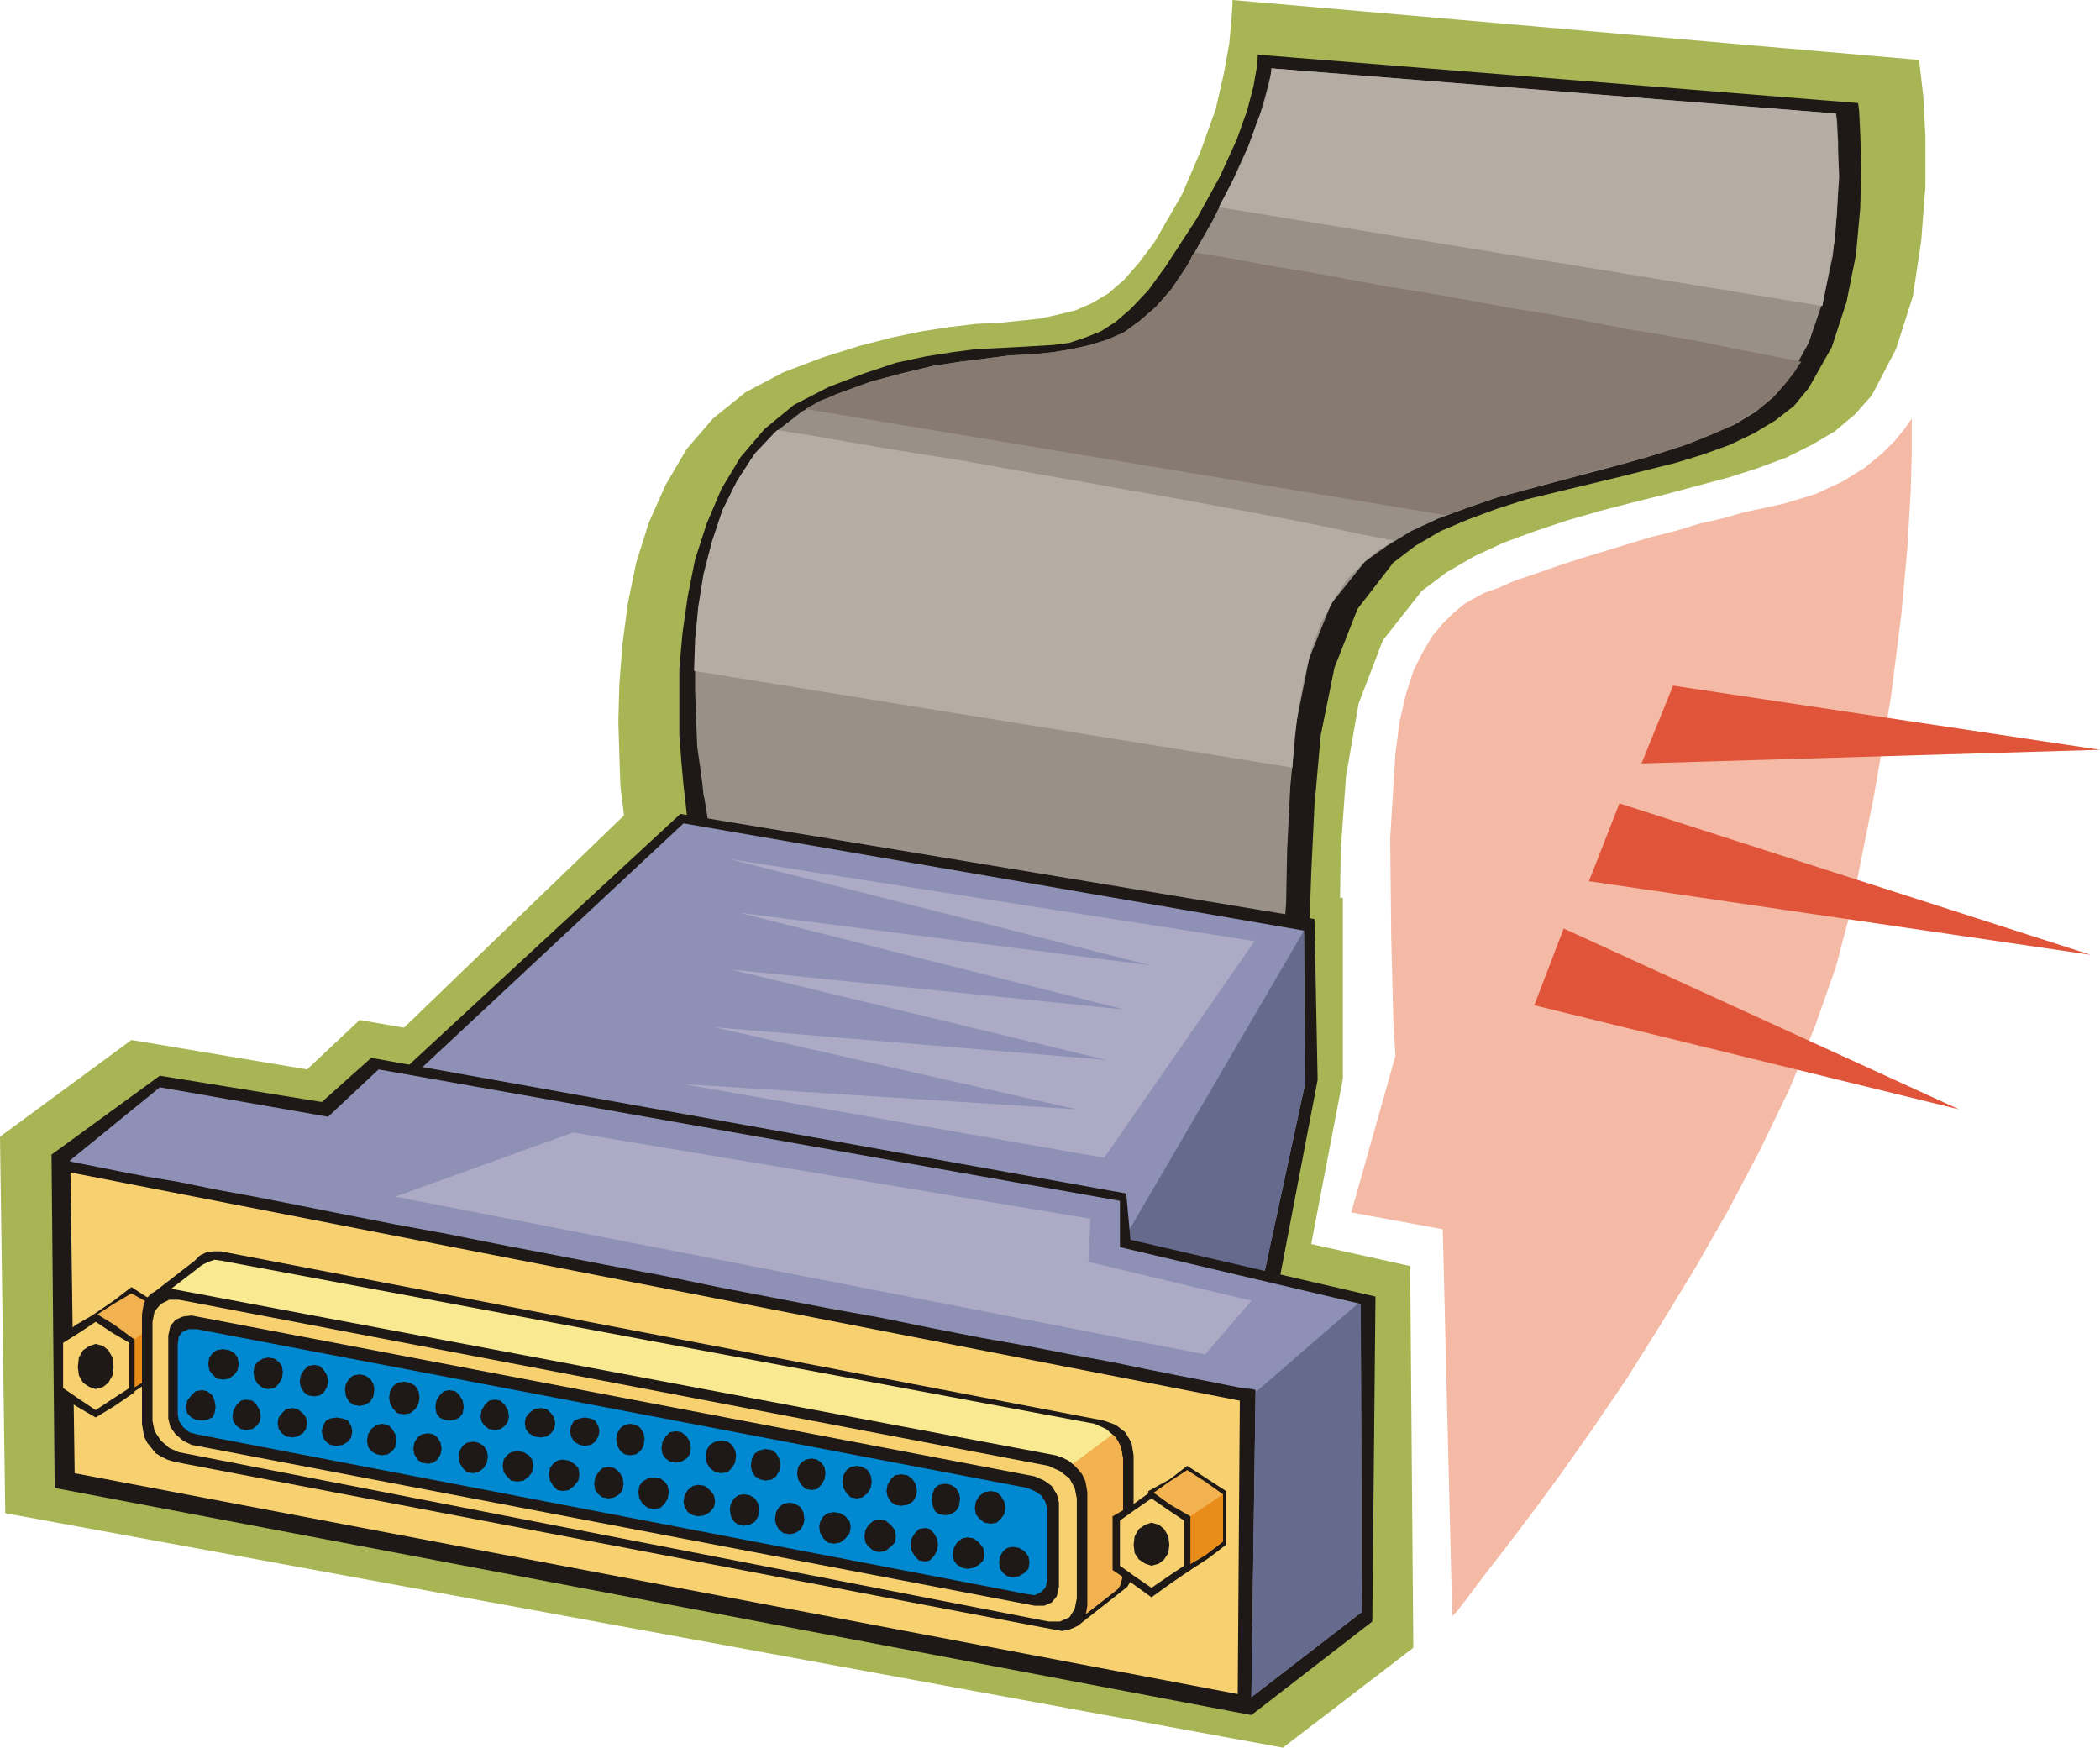
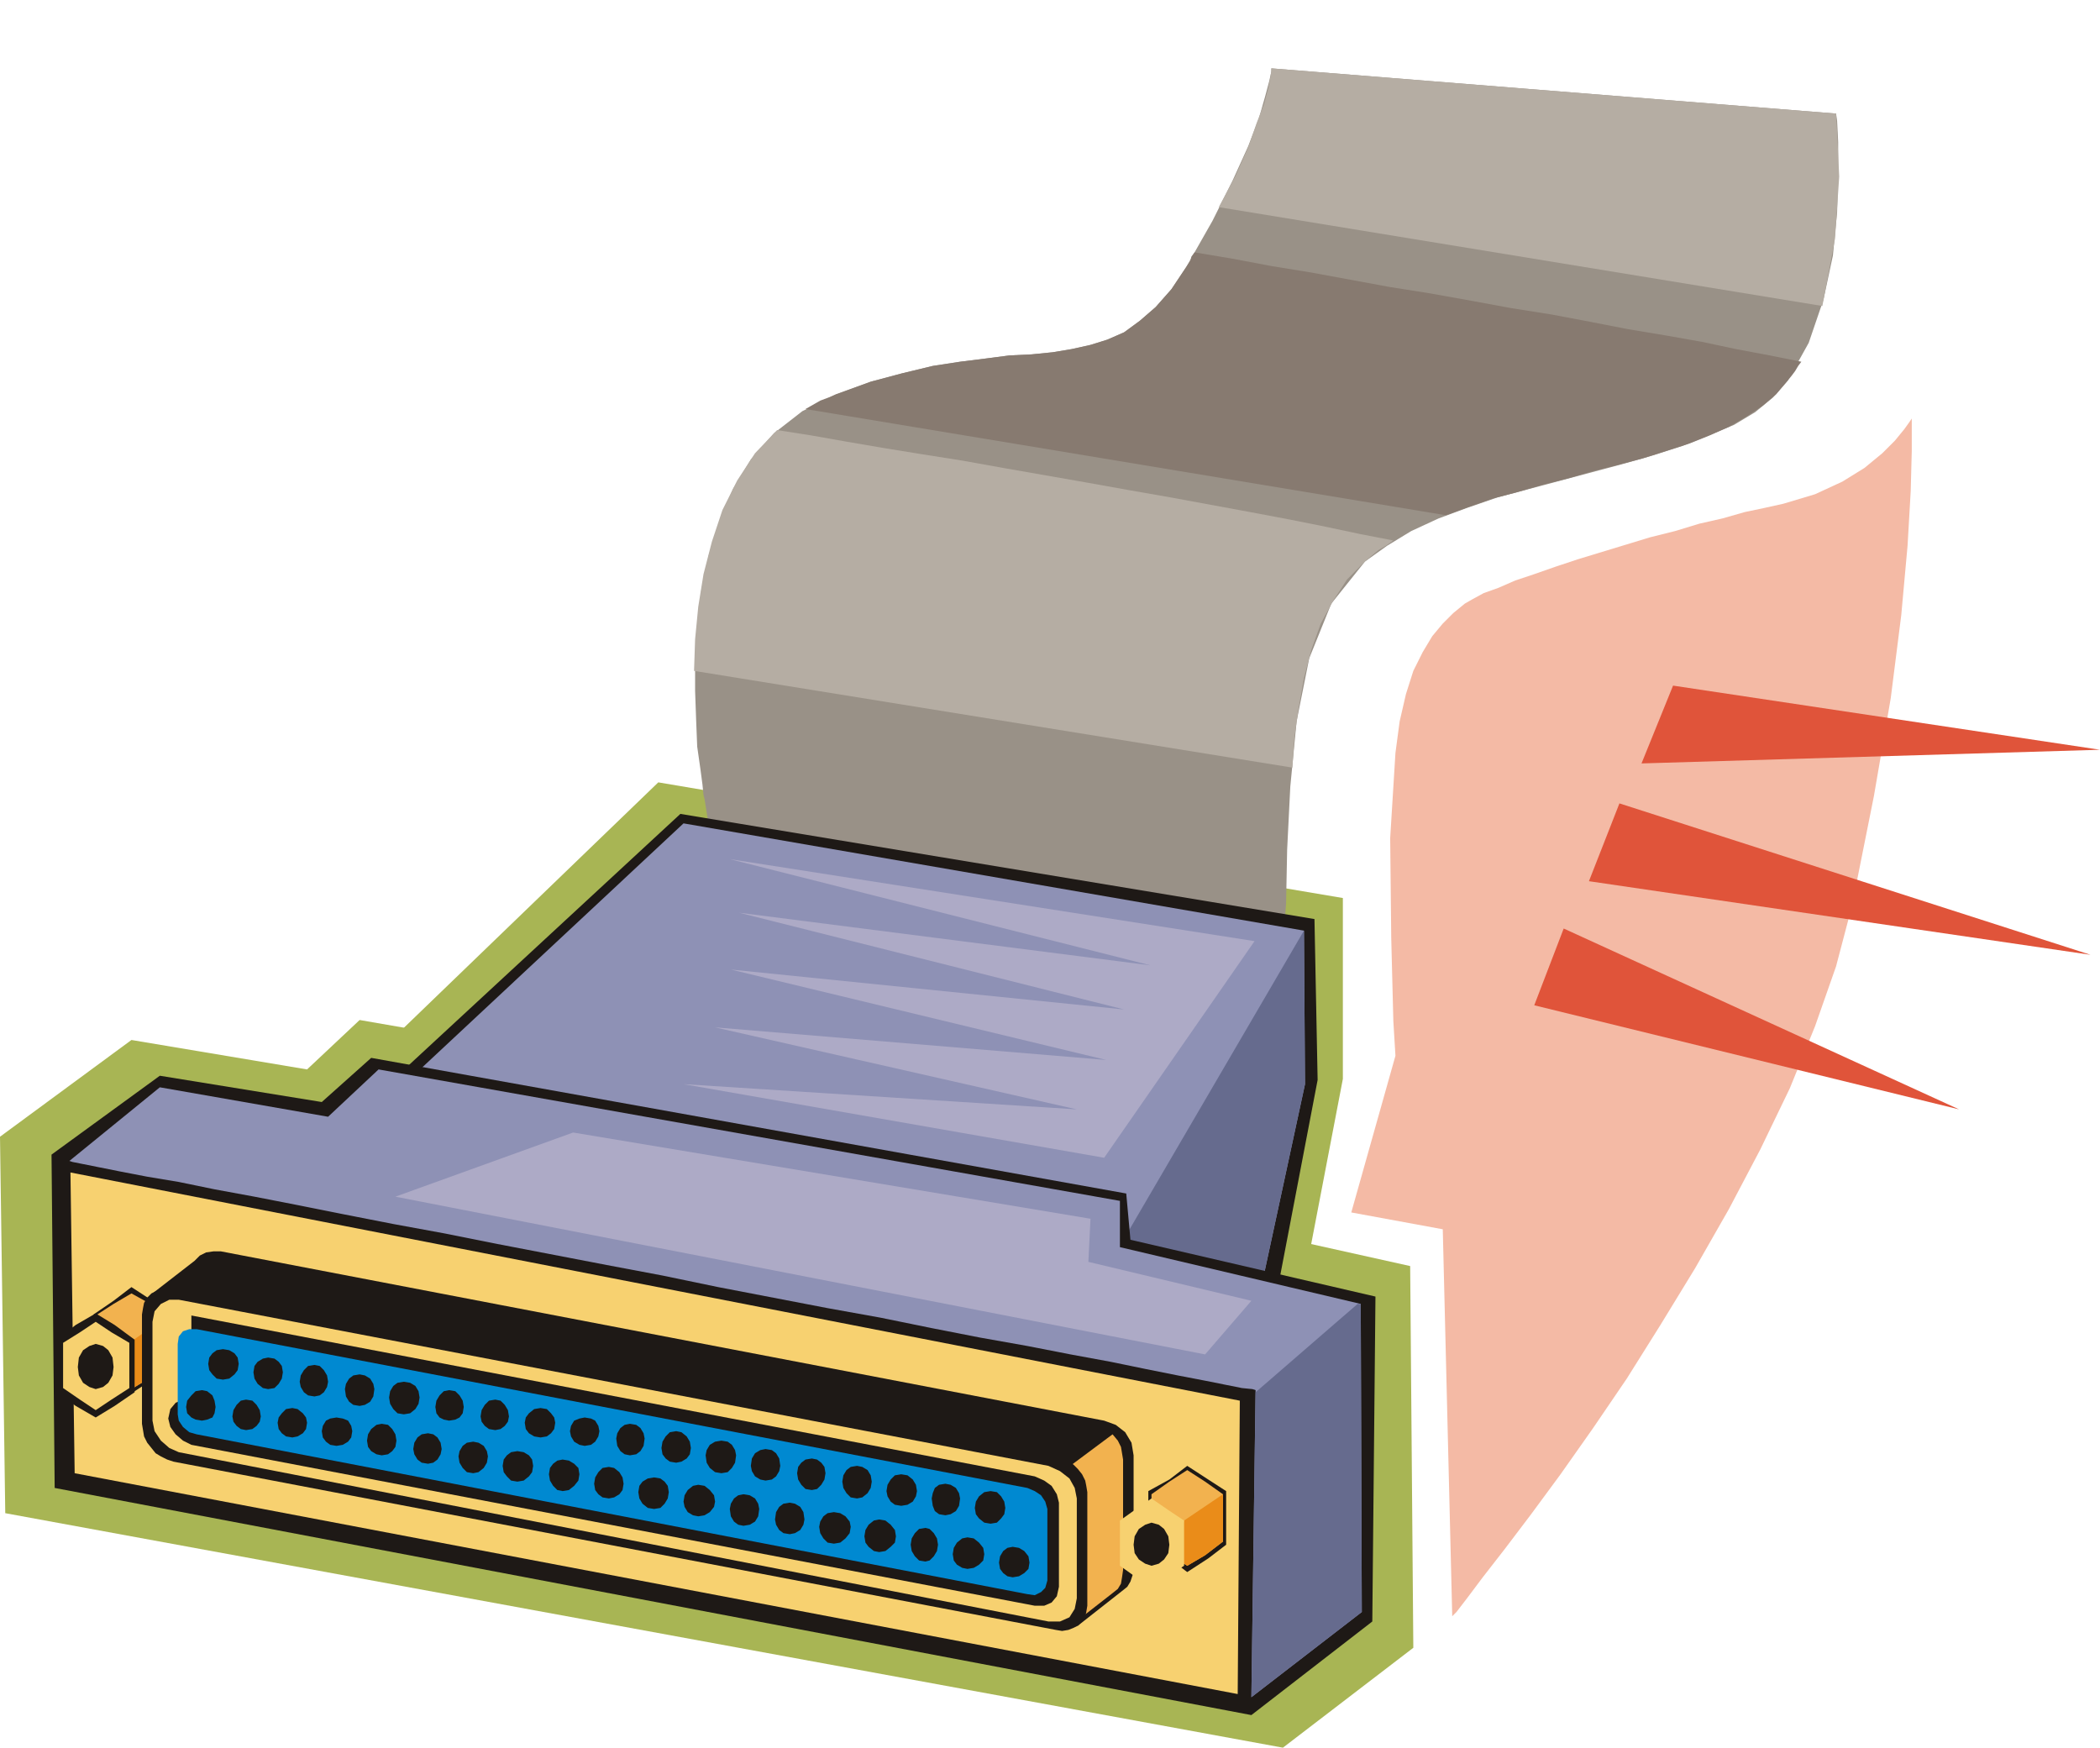
<svg xmlns="http://www.w3.org/2000/svg" fill-rule="evenodd" height="1.662in" preserveAspectRatio="none" stroke-linecap="round" viewBox="0 0 1997 1662" width="1.997in">
  <style>.pen1{stroke:none}.brush2{fill:#a8b554}.brush3{fill:#1e1916}.brush6{fill:#8e91b5}.brush7{fill:#666b8e}.brush8{fill:#f7d170}.brush9{fill:#f2b24f}.brush10{fill:#ea8c19}</style>
-   <path class="pen1 brush2" d="m597 807-1-4-1-12-2-19-3-24-1-29-1-33 1-36 3-38 5-38 8-39 12-38 16-36 20-34 25-29 31-25 36-19 37-14 35-11 31-8 29-6 26-4 25-3 22-1 20-2 19-2 18-4 16-4 16-7 15-9 15-13 14-16 15-20 26-45 18-42 14-39 8-35 5-28 2-22 1-14V0l653 57 1 9 3 26 2 38v47l-4 52-8 53-16 50-23 44-16 18-19 16-22 13-24 12-27 10-28 9-30 8-30 8-32 8-31 8-31 9-30 10-30 11-28 13-26 15-24 18-37 47-23 60-12 69-5 70-1 66v58l-2 42-8 23-5 2-7 1h-11l-14-1-16-2-19-2-21-3-23-4-24-5-26-5-27-5-29-6-29-6-29-6-30-7-30-7-30-7-30-7-29-6-28-7-28-7-26-6-25-6-23-6-21-5-19-5-17-4-14-3-12-3-8-2-5-2h-2l-10-58z" />
  <path class="pen1 brush2" d="m343 1017 283-273 651 110v172l-56 292-963-187 85-114z" />
  <path class="pen1 brush2" d="m5 1439 1215 223 124-95-3-363-252-56-4-49-743-129-50 47-167-28-125 92 5 358z" />
-   <path class="pen1 brush3" d="m654 778-1-4-1-10-2-17-2-22-2-26v-63l3-34 5-35 7-35 11-34 14-33 18-30 23-27 28-23 33-17 34-13 30-10 28-6 25-4 23-3 21-1 19-1 17-1 17-1 15-2 15-5 15-6 14-9 15-13 16-17 16-22 30-46 22-40 16-35 10-28 6-23 3-17 1-10v-3l571 46 1 8 1 21 1 32-1 39-4 44-9 45-14 43-22 39-14 17-18 14-20 12-23 11-25 9-26 8-28 7-28 7-29 7-29 7-29 7-28 9-27 10-26 11-24 14-21 16-34 44-22 56-13 64-6 67-3 63-2 55-3 40-8 22-11 3-22-1-30-4-38-6-44-8-48-10-50-11-52-12-52-11-50-12-46-11-42-11-35-8-27-7-17-4-6-2-10-53z" />
  <path class="pen1" style="fill:#999187" d="m670 760-1-4-1-10-2-15-3-21-1-25-1-28v-31l2-32 4-33 7-33 10-32 13-31 17-28 22-25 27-21 32-16 33-12 30-8 29-7 26-4 24-3 23-3 21-1 20-2 18-3 18-4 16-5 16-7 15-11 15-13 15-17 14-21 25-44 19-38 15-33 10-26 6-21 4-15 2-9v-3l537 43 1 7 1 20v30l-1 37-4 41-9 42-14 41-20 36-14 16-17 14-20 12-24 10-25 10-28 9-28 8-30 8-30 8-30 8-30 8-29 10-27 10-26 12-23 14-21 15-32 40-21 52-12 60-6 62-3 60-1 51-3 39-7 20-10 2h-20l-29-4-36-6-41-7-45-10-47-10-49-11-49-11-47-11-43-11-39-9-33-8-25-6-16-5-6-1-8-50z" />
  <path class="pen1" style="fill:#877a70" d="m1136 240 36 6 37 7 37 6 38 7 38 7 38 6 39 7 38 7 38 6 37 7 36 7 36 6 34 6 33 7 32 6 30 6-3 4-3 5-3 4-4 5-11 13-13 11-15 10-17 10-18 8-20 8-22 7-22 7-23 6-24 6-24 7-24 6-24 7-23 6-23 8-22 8-609-101 7-4 7-4 8-3 7-3 33-12 30-8 29-7 26-4 24-3 23-3 21-1 20-2 18-3 18-4 16-5 16-7 15-11 15-13 15-17 14-21 2-3 2-3 1-4 3-4z" />
  <path class="pen1 brush3" d="m380 1021 267-247 603 100 3 153-53 277-916-178 96-105z" />
  <path class="pen1 brush6" d="m393 1023 257-240 590 102 1 146-58 269-884-176 94-101z" />
  <path class="pen1 brush7" d="m1017 1267 223-382 1 146-58 269-166-33z" />
  <path class="pen1 brush3" d="m52 1415 1138 216 115-89 3-309-233-54-4-44-718-129-47 42-154-25-103 75 3 317z" />
  <path class="pen1 brush8" d="m67 1115 4 286 1106 210 2-279L67 1115z" />
  <path class="pen1 brush3" d="m125 1224 20 13 17 13v50l-17 12-20 13-17-13-19-12v-50l19-13 17-13z" />
  <path class="pen1 brush9" d="m125 1230 18 10 17 11v46l-17 13-18 11-17-11-17-13v-46l17-11 17-10z" />
  <path class="pen1 brush10" d="m123 1277 37-26v46l-17 13-18 11-9-7 7-37z" />
  <path class="pen1 brush3" d="m91 1249 18 11 19 14v50l-19 13-18 11-19-11-18-13v-50l18-14 19-11z" />
  <path class="pen1 brush8" d="m91 1257 15 10 17 10v43l-17 11-15 10-15-10-16-11v-43l16-10 15-10z" />
  <path class="pen1 brush3" d="m91 1278 7 2 5 4 4 7 1 9-1 8-4 7-5 4-7 2-6-2-6-4-4-7-1-8 1-9 4-7 6-4 6-2z" />
  <path class="pen1 brush6" d="m66 1104 86-70 160 28 48-45 705 125v44l229 54 1 293-105 81 4-292-3-1-10-1-15-3-20-4-26-5-30-6-34-7-38-7-41-8-45-8-46-9-49-10-50-9-52-10-52-10-53-11-53-10-52-10-52-10-50-10-49-9-46-9-45-9-41-8-38-7-34-7-30-5-26-5-20-4-15-3-10-2-3-1z" />
  <path class="pen1 brush7" d="m1194 1324 97-84h3l1 293-105 81 4-290z" />
  <path class="pen1 brush3" d="m210 1190 840 161 11 4 9 7 6 10 2 12v108l-1 6-2 6-3 5-5 4-42 33-209-77-606-115-6-2-5-2-6-3-4-4-4-5-3-5-1-6-1-6v-80l-35-11 40-31 5-5 6-3 7-1h7z" />
-   <path class="pen1" style="fill:#f9ea91" d="m211 1199 830 155 11 5 9 8 5 10 2 11v105l-1 7-1 6-3 5-5 4-41 32-208-75-591-112-11-4-8-7-6-10-2-11-9-78-34-13 39-30 5-4 6-3 6-2 7 1z" />
  <path class="pen1 brush9" d="m1007 1402 51-38 5 6 3 6 1 6 1 6v105l-1 7-1 6-3 5-5 4-41 32-47-17 37-128z" />
  <path class="pen1 brush3" d="m165 1226 839 158 6 2 6 3 5 4 4 4 4 5 3 6 1 5 1 6v108l-1 6-1 5-3 4-4 4-4 2-5 2-6 1-6-1-839-160-6-2-6-3-5-3-4-5-4-5-3-6-1-6-1-6v-104l1-6 1-5 3-5 4-4 4-2 5-2 6-1 6 1z" />
  <path class="pen1 brush8" d="m170 1236 827 158 11 5 9 7 5 9 2 10v95l-2 10-5 8-9 4h-11l-827-161-9-4-8-7-6-9-2-10v-94l2-10 6-7 8-4h9z" />
-   <path class="pen1 brush3" d="m182 1251 802 153 9 4 7 5 5 8 2 8v80l-2 9-5 6-7 3h-9l-802-153-8-4-7-6-5-7-2-8v-79l2-9 5-6 7-3 8-1z" />
+   <path class="pen1 brush3" d="m182 1251 802 153 9 4 7 5 5 8 2 8v80l-2 9-5 6-7 3h-9l-802-153-8-4-7-6-5-7-2-8l2-9 5-6 7-3 8-1z" />
  <path class="pen1" style="fill:#0089d1" d="m187 1264 790 151 7 3 6 4 4 6 2 7v68l-2 7-4 4-6 3-7-1-790-152-7-2-6-5-4-6-1-6v-67l1-7 4-5 6-2h7z" />
  <path class="pen1 brush3" d="m212 1283 6 1 5 3 3 4 1 6-1 6-3 4-5 4-6 1-6-1-4-4-3-4-1-6 1-6 3-4 4-3 6-1zm43 8 6 1 4 3 3 4 1 6-1 6-3 5-4 4-6 1-5-1-5-4-3-5-1-6 1-6 3-4 5-3 5-1zm44 7 5 1 4 4 3 5 1 6-1 5-3 5-4 3-5 1-6-1-4-3-3-5-1-5 1-6 3-5 4-4 6-1zm43 9 5 1 5 3 3 5 1 5-1 7-3 5-5 3-5 1-6-1-4-3-3-5-1-7 1-5 3-5 4-3 6-1zm42 7 6 1 5 3 3 5 1 6-1 6-3 5-5 4-6 1-6-1-4-4-3-5-1-6 1-6 3-5 4-3 6-1zm43 8 6 1 4 4 3 5 1 6-1 6-3 4-4 2-6 1-5-1-4-2-3-4-1-6 1-6 3-5 4-4 5-1zm44 9 5 1 4 4 3 5 1 6-1 5-3 4-4 3-5 1-6-1-4-3-3-4-1-5 1-6 3-5 4-4 6-1zm43 8 6 1 4 4 3 4 1 5-1 6-3 4-4 3-6 1-6-1-5-3-3-4-1-6 1-5 3-4 5-4 6-1zm42 9 6 1 4 2 3 5 1 5-1 5-3 5-4 3-6 1-5-1-5-3-3-5-1-5 1-5 3-5 5-2 5-1zm43 6 6 1 4 3 3 5 1 5-1 7-3 5-4 3-6 1-5-1-4-3-3-5-1-7 1-5 3-5 4-3 5-1zm44 7 5 1 5 4 3 5 1 6-1 6-3 4-5 3-5 1-6-1-4-3-3-4-1-6 1-6 3-5 4-4 6-1zm43 9 6 1 4 3 3 5 1 5-1 7-3 5-4 4-6 1-6-1-5-4-3-5-1-7 1-5 3-5 5-3 6-1zm42 8 6 1 4 3 3 5 1 7-1 5-3 5-4 3-6 1-5-1-5-3-3-5-1-5 1-7 3-5 5-3 5-1zm44 9 5 1 4 3 3 4 1 6-1 6-3 5-4 4-5 1-6-1-4-4-3-5-1-6 1-6 3-4 4-3 6-1zm43 7 5 1 5 3 3 5 1 6-1 6-3 5-5 4-5 1-6-1-4-4-3-5-1-6 1-6 3-5 4-3 6-1zm42 8 6 1 5 4 3 5 1 6-1 5-3 5-5 3-6 1-6-1-4-3-3-5-1-5 1-6 3-5 4-4 6-1zm42 9 5 1 5 3 3 5 1 5-1 7-3 5-5 3-5 1-6-1-4-3-2-5-1-7 1-5 2-5 4-3 6-1zm43 7 6 1 4 4 3 5 1 6-1 6-3 4-4 4-6 1-6-1-5-4-3-4-1-6 1-6 3-5 5-4 6-1zm-750-96 5 1 5 4 2 5 1 6-1 6-2 4-5 2-5 1-6-1-4-2-4-4-1-6 1-6 4-5 4-4 6-1zm42 9 6 1 4 4 3 5 1 6-1 5-3 4-4 3-6 1-5-1-4-3-3-4-1-5 1-6 3-5 4-4 5-1zm44 8 5 1 5 4 3 4 1 5-1 6-3 4-5 3-5 1-6-1-4-3-3-4-1-6 1-5 3-4 4-4 6-1zm42 9 6 1 5 2 3 5 1 5-1 6-3 4-5 3-6 1-6-1-4-3-3-4-1-6 1-5 3-5 4-2 6-1zm43 6 6 1 4 4 3 5 1 6-1 6-3 4-4 3-6 1-5-1-5-3-3-4-1-6 1-6 3-5 5-4 5-1zm44 9 5 1 4 3 3 5 1 6-1 5-3 5-4 3-5 1-6-1-4-3-3-5-1-5 1-6 3-5 4-3 6-1zm43 8 5 1 5 3 3 5 1 5-1 6-3 5-5 4-5 1-6-1-4-4-3-5-1-6 1-5 3-5 4-3 6-1zm42 9 6 1 5 3 3 4 1 6-1 6-3 4-5 4-6 1-6-1-4-4-3-4-1-6 1-6 3-4 4-3 6-1zm43 8 6 1 5 3 4 4 1 6-1 6-4 5-5 4-6 1-5-1-4-4-3-5-1-6 1-6 3-4 4-3 5-1zm44 7 5 1 5 4 3 5 1 6-1 6-3 4-5 3-5 1-6-1-4-3-3-4-1-6 1-6 3-5 4-4 6-1zm43 10 6 1 4 3 3 4 1 6-1 6-3 5-4 4-6 1-6-1-5-4-3-5-1-6 1-6 3-4 5-3 6-1zm42 7 6 1 5 4 4 5 1 6-1 5-4 5-5 3-6 1-5-1-5-3-3-5-1-5 1-6 3-5 5-4 5-1zm43 9 6 1 5 3 3 5 1 5-1 7-3 5-5 3-6 1-5-1-4-3-3-5-1-7 1-5 3-5 4-3 5-1zm44 8 5 1 5 3 3 5 1 7-1 5-3 5-5 3-5 1-6-1-4-3-3-5-1-5 1-7 3-5 4-3 6-1zm42 9 6 1 5 3 4 5 1 5-1 6-4 5-5 4-6 1-6-1-4-4-3-5-1-6 1-5 3-5 4-3 6-1zm43 7 6 1 5 4 4 5 1 6-1 6-4 4-5 4-6 1-5-1-5-4-3-4-1-6 1-6 3-5 5-4 5-1zm44 8 4 1 4 4 3 5 1 6-1 6-3 5-4 4-4 1-6-1-4-4-3-5-1-6 1-6 3-5 4-4 6-1zm40 9 6 1 5 4 4 5 1 6-1 6-4 4-5 3-6 1-5-1-5-3-3-4-1-6 1-6 3-5 5-4 5-1zm43 9 6 1 5 3 4 5 1 6-1 6-4 4-5 3-6 1-5-1-4-3-3-4-1-6 1-6 3-5 4-3 5-1z" />
  <path class="pen1" d="m739 409 32 5 34 6 35 6 37 6 38 6 39 7 40 7 40 7 39 7 40 7 38 7 38 7 37 7 35 7 33 7 31 6-7 5-7 4-6 5-7 6-17 17-13 20-12 22-9 25-7 27-5 28-4 28-2 29-569-92 1-30 3-31 5-31 8-31 10-30 14-28 17-26 21-22zm994-118-574-94 16-30 12-27 8-23 7-18 4-15 2-10 1-7v-2l537 43 1 17 2 43-4 59-12 64z" style="fill:#b5ada3" />
  <path class="pen1" d="m694 817 499 78-143 206-400-70 374 24-344-78 372 31-357-86 374 38-366-92 391 50-400-101zm-149 260 492 82-2 41 155 37-44 51-770-150 169-61z" style="fill:#adaac6" />
  <path class="pen1" style="fill:#f4baa5" d="m1393 574-11 9-10 10-10 12-9 15-9 18-7 22-6 26-4 30-5 81 1 95 2 79 2 33-42 149 87 16 9 368 4-4 10-13 15-20 21-27 25-33 28-38 31-44 32-47 32-51 33-54 32-56 30-57 28-58 24-59 20-57 15-57 21-105 16-93 10-79 6-66 3-52 1-38v-31l-2 3-5 7-9 11-12 12-17 14-21 13-26 12-30 9-18 4-19 4-21 6-22 5-23 7-24 6-23 7-23 7-23 7-21 7-20 7-18 6-16 7-14 5-11 6-7 4z" />
  <path class="pen1" d="m1591 652 406 61-436 13 30-74zm-51 112 448 144-477-70 29-74zm-53 119 376 172-404-99 28-73z" style="fill:#e0543a" />
  <path class="pen1 brush3" d="m1129 1394 20 13 17 11v51l-17 13-20 13-17-13-20-13v-51l20-11 17-13z" />
  <path class="pen1 brush9" d="m1129 1398 17 11 17 12v45l-17 13-17 10-17-10-17-13v-45l17-12 17-11z" />
  <path class="pen1 brush10" d="m1126 1446 37-25v45l-17 13-17 10-10-7 7-36z" />
-   <path class="pen1 brush3" d="m1095 1418 18 13 19 11v51l-19 13-18 13-18-13-19-13v-51l19-11 18-13z" />
  <path class="pen1 brush8" d="m1095 1425 16 11 15 10v43l-15 10-16 11-16-11-14-10v-43l14-10 16-11z" />
  <path class="pen1 brush3" d="m1095 1448 7 2 5 4 4 7 1 8-1 8-4 6-5 4-7 2-6-2-6-4-4-6-1-8 1-8 4-7 6-4 6-2z" />
</svg>